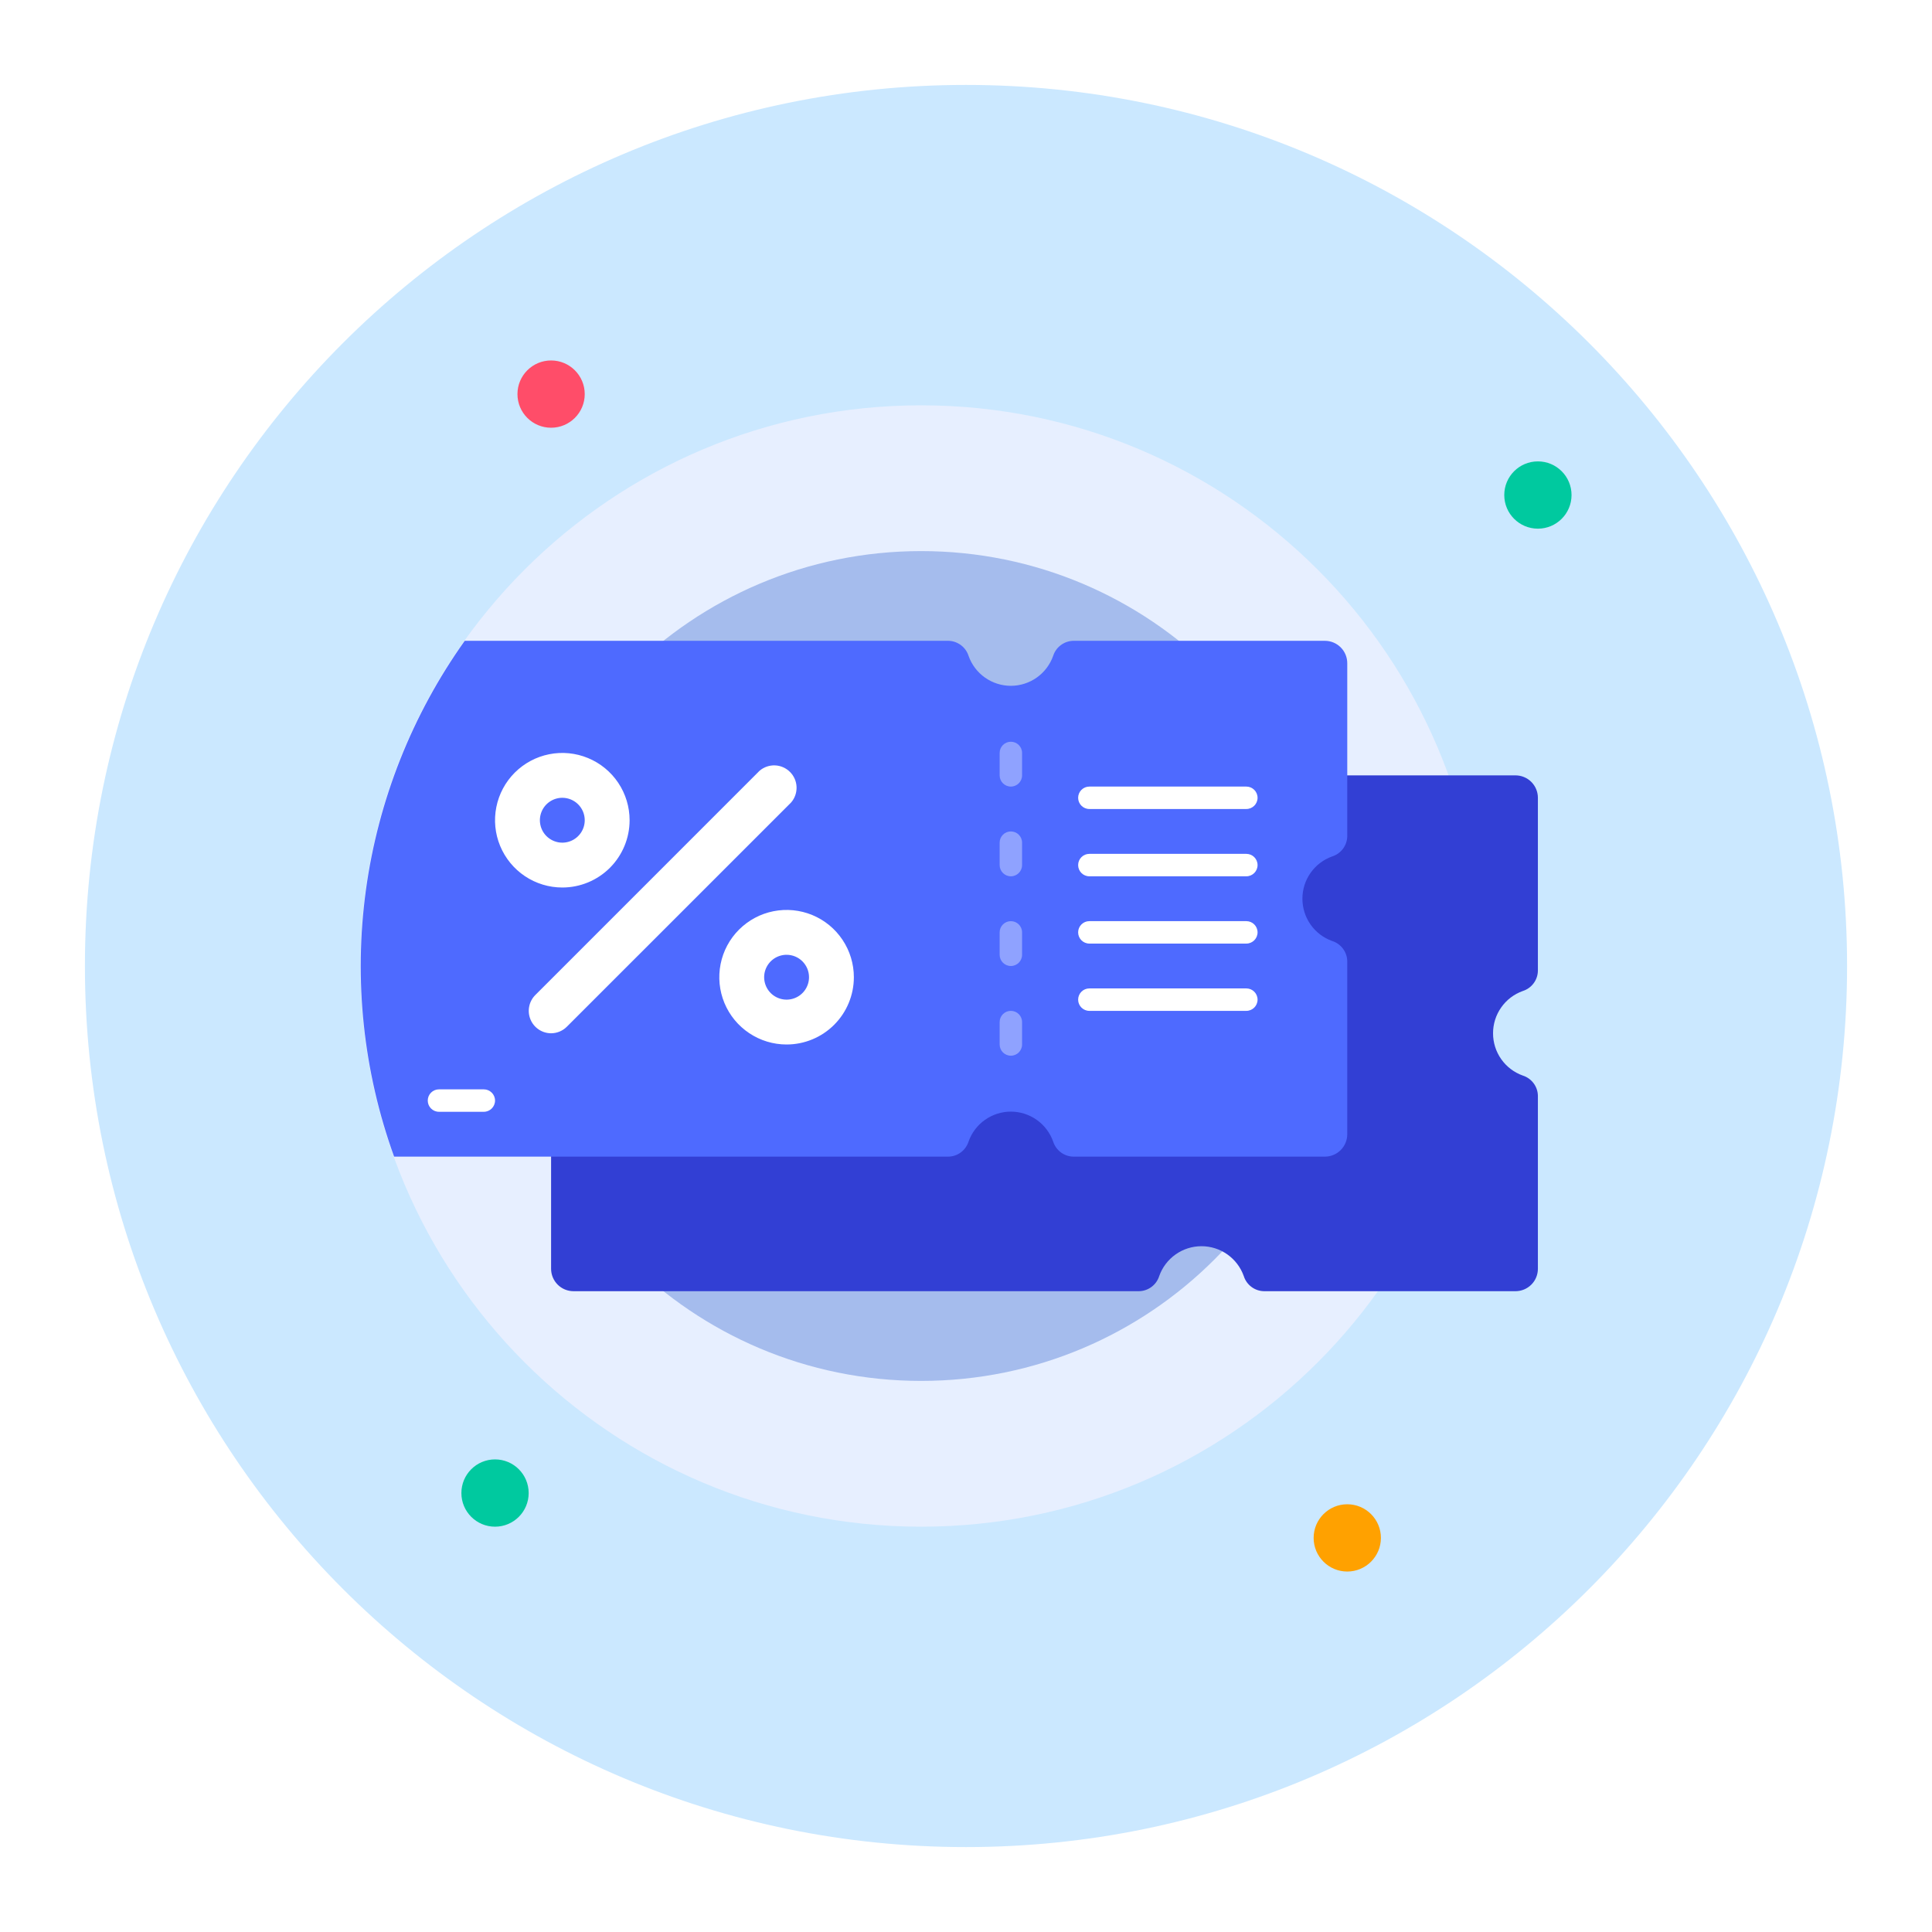
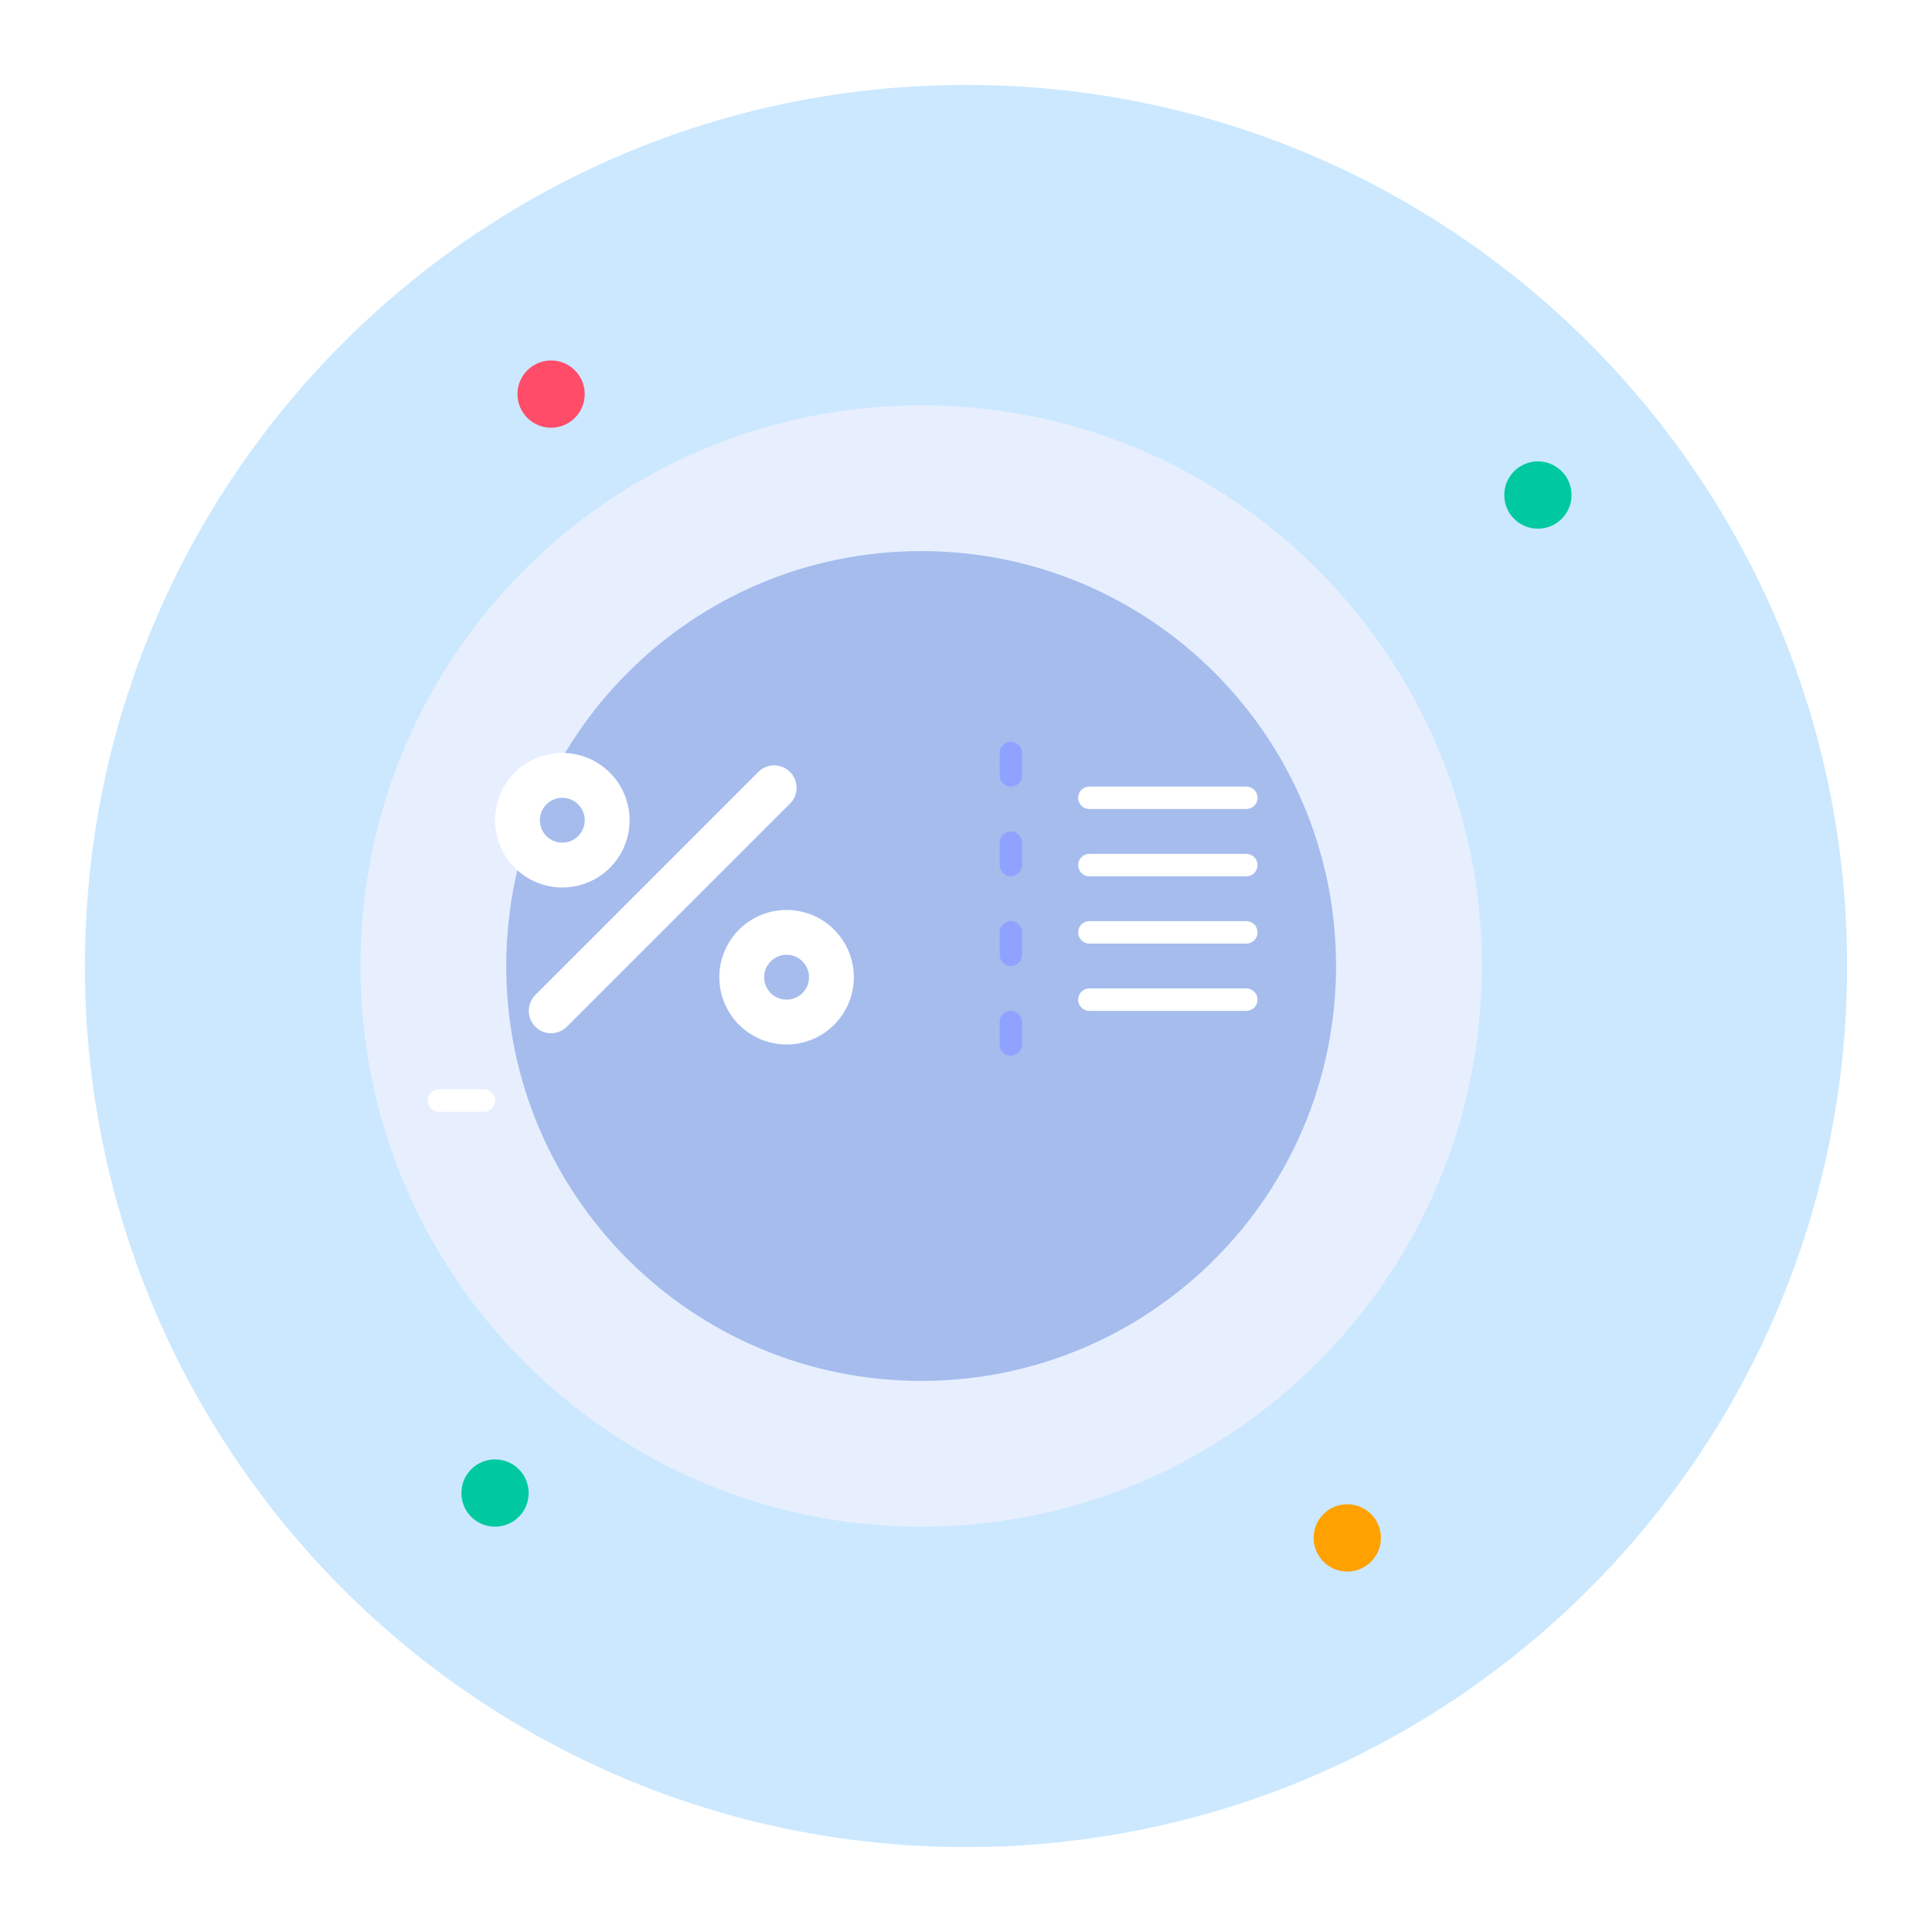
<svg xmlns="http://www.w3.org/2000/svg" width="91" height="91" viewBox="0 0 91 91" fill="none">
  <g clip-path="url(#clip0_10373_429)" filter="url(#filter0_d_10373_429)">
    <path d="M45.5 87C68.42 87 87 68.42 87 45.5C87 22.58 68.42 4 45.5 4C22.58 4 4 22.58 4 45.5C4 68.42 22.58 87 45.5 87Z" fill="#CBE8FF" />
    <path d="M43.387 71.909C57.973 71.909 69.796 60.086 69.796 45.5C69.796 30.915 57.973 19.091 43.387 19.091C28.802 19.091 16.978 30.915 16.978 45.5C16.978 60.086 28.802 71.909 43.387 71.909Z" fill="#E7EFFF" />
    <path d="M43.388 65.043C54.181 65.043 62.93 56.293 62.93 45.5C62.93 34.707 54.181 25.957 43.388 25.957C32.594 25.957 23.845 34.707 23.845 45.5C23.845 56.293 32.594 65.043 43.388 65.043Z" fill="#A5BCED" />
    <path d="M25.957 20.147C26.832 20.147 27.542 19.438 27.542 18.563C27.542 17.688 26.832 16.978 25.957 16.978C25.082 16.978 24.373 17.688 24.373 18.563C24.373 19.438 25.082 20.147 25.957 20.147Z" fill="#FF4D69" />
    <path d="M72.437 24.901C73.312 24.901 74.022 24.192 74.022 23.317C74.022 22.441 73.312 21.732 72.437 21.732C71.562 21.732 70.853 22.441 70.853 23.317C70.853 24.192 71.562 24.901 72.437 24.901Z" fill="#00C99F" />
    <path d="M63.458 74.022C64.333 74.022 65.043 73.312 65.043 72.437C65.043 71.562 64.333 70.853 63.458 70.853C62.583 70.853 61.874 71.562 61.874 72.437C61.874 73.312 62.583 74.022 63.458 74.022Z" fill="#FFA100" />
    <path d="M23.317 71.909C24.192 71.909 24.901 71.2 24.901 70.325C24.901 69.449 24.192 68.74 23.317 68.74C22.441 68.74 21.732 69.449 21.732 70.325C21.732 71.2 22.441 71.909 23.317 71.909Z" fill="#00C99F" />
-     <path d="M70.325 48.669C70.324 49.105 70.458 49.53 70.709 49.887C70.959 50.243 71.314 50.513 71.724 50.66C71.928 50.724 72.106 50.851 72.234 51.021C72.362 51.192 72.433 51.398 72.437 51.611V59.761C72.437 60.041 72.326 60.31 72.128 60.508C71.93 60.706 71.661 60.817 71.381 60.817H59.534C59.321 60.813 59.114 60.742 58.944 60.614C58.773 60.486 58.647 60.308 58.583 60.104C58.437 59.693 58.167 59.337 57.811 59.085C57.454 58.833 57.028 58.698 56.592 58.698C56.155 58.698 55.729 58.833 55.373 59.085C55.016 59.337 54.746 59.693 54.601 60.104C54.537 60.308 54.41 60.486 54.24 60.614C54.069 60.742 53.863 60.813 53.65 60.817H27.014C26.733 60.817 26.465 60.706 26.267 60.508C26.069 60.31 25.957 60.041 25.957 59.761V36.521H54.479C54.479 37.081 54.702 37.619 55.098 38.015C55.494 38.411 56.032 38.634 56.592 38.634C57.152 38.634 57.69 38.411 58.086 38.015C58.482 37.619 58.705 37.081 58.705 36.521H71.381C71.661 36.521 71.93 36.632 72.128 36.83C72.326 37.029 72.437 37.297 72.437 37.577V45.727C72.433 45.94 72.362 46.147 72.234 46.317C72.106 46.488 71.928 46.614 71.724 46.678C71.314 46.825 70.959 47.095 70.709 47.452C70.458 47.808 70.324 48.233 70.325 48.669V48.669Z" fill="#323FD4" />
-     <path d="M61.346 42.331C61.345 42.767 61.479 43.192 61.73 43.548C61.98 43.905 62.335 44.175 62.745 44.322C62.949 44.386 63.127 44.513 63.255 44.683C63.383 44.853 63.454 45.06 63.458 45.273V53.423C63.458 53.703 63.347 53.972 63.149 54.17C62.951 54.368 62.682 54.479 62.402 54.479H50.555C50.342 54.475 50.135 54.404 49.965 54.276C49.794 54.148 49.668 53.969 49.604 53.766C49.458 53.355 49.188 52.999 48.832 52.747C48.475 52.495 48.049 52.359 47.613 52.359C47.176 52.359 46.75 52.495 46.394 52.747C46.037 52.999 45.767 53.355 45.622 53.766C45.558 53.969 45.431 54.148 45.261 54.276C45.09 54.404 44.884 54.475 44.671 54.479H18.563C17.111 50.462 16.656 46.153 17.235 41.921C17.815 37.69 19.412 33.662 21.89 30.183H44.671C44.884 30.187 45.09 30.259 45.261 30.387C45.431 30.514 45.558 30.693 45.622 30.896C45.767 31.307 46.037 31.663 46.394 31.915C46.75 32.167 47.176 32.303 47.613 32.303C48.049 32.303 48.475 32.167 48.832 31.915C49.188 31.663 49.458 31.307 49.604 30.896C49.668 30.693 49.794 30.514 49.965 30.387C50.135 30.259 50.342 30.187 50.555 30.183H62.402C62.682 30.183 62.951 30.294 63.149 30.492C63.347 30.69 63.458 30.959 63.458 31.239V39.389C63.454 39.602 63.383 39.809 63.255 39.979C63.127 40.15 62.949 40.276 62.745 40.34C62.335 40.487 61.98 40.757 61.73 41.114C61.479 41.47 61.345 41.895 61.346 42.331V42.331Z" fill="#4E6AFF" />
    <path d="M48.141 35.465C48.141 35.173 47.905 34.937 47.613 34.937C47.321 34.937 47.085 35.173 47.085 35.465V36.521C47.085 36.813 47.321 37.049 47.613 37.049C47.905 37.049 48.141 36.813 48.141 36.521V35.465Z" fill="#8FA2FF" />
    <path d="M48.141 39.69C48.141 39.398 47.905 39.162 47.613 39.162C47.321 39.162 47.085 39.398 47.085 39.69V40.746C47.085 41.038 47.321 41.275 47.613 41.275C47.905 41.275 48.141 41.038 48.141 40.746V39.69Z" fill="#8FA2FF" />
    <path d="M48.141 43.916C48.141 43.624 47.905 43.388 47.613 43.388C47.321 43.388 47.085 43.624 47.085 43.916V44.972C47.085 45.264 47.321 45.5 47.613 45.5C47.905 45.5 48.141 45.264 48.141 44.972V43.916Z" fill="#8FA2FF" />
    <path d="M48.141 48.141C48.141 47.849 47.905 47.613 47.613 47.613C47.321 47.613 47.085 47.849 47.085 48.141V49.197C47.085 49.489 47.321 49.725 47.613 49.725C47.905 49.725 48.141 49.489 48.141 49.197V48.141Z" fill="#8FA2FF" />
    <path d="M51.31 38.105H58.705C58.996 38.105 59.233 37.869 59.233 37.577C59.233 37.286 58.996 37.049 58.705 37.049H51.31C51.019 37.049 50.782 37.286 50.782 37.577C50.782 37.869 51.019 38.105 51.31 38.105Z" fill="white" />
    <path d="M51.31 41.275H58.705C58.996 41.275 59.233 41.038 59.233 40.746C59.233 40.455 58.996 40.218 58.705 40.218H51.31C51.019 40.218 50.782 40.455 50.782 40.746C50.782 41.038 51.019 41.275 51.31 41.275Z" fill="white" />
    <path d="M51.31 44.444H58.705C58.996 44.444 59.233 44.207 59.233 43.915C59.233 43.624 58.996 43.387 58.705 43.387H51.31C51.019 43.387 50.782 43.624 50.782 43.915C50.782 44.207 51.019 44.444 51.31 44.444Z" fill="white" />
    <path d="M20.676 52.367H22.788C23.08 52.367 23.317 52.13 23.317 51.838C23.317 51.547 23.08 51.31 22.788 51.31H20.676C20.384 51.31 20.148 51.547 20.148 51.838C20.148 52.13 20.384 52.367 20.676 52.367Z" fill="white" />
    <path d="M51.31 47.613H58.705C58.996 47.613 59.233 47.376 59.233 47.085C59.233 46.793 58.996 46.556 58.705 46.556H51.31C51.019 46.556 50.782 46.793 50.782 47.085C50.782 47.376 51.019 47.613 51.31 47.613Z" fill="white" />
    <path d="M25.957 48.669C25.749 48.668 25.546 48.606 25.373 48.49C25.2 48.373 25.065 48.209 24.986 48.016C24.906 47.824 24.885 47.612 24.926 47.408C24.966 47.203 25.066 47.016 25.213 46.868L35.776 36.304C35.978 36.131 36.238 36.041 36.504 36.051C36.77 36.061 37.022 36.172 37.21 36.36C37.399 36.548 37.509 36.8 37.519 37.066C37.529 37.332 37.439 37.592 37.266 37.794L26.702 48.357C26.505 48.556 26.237 48.668 25.957 48.669V48.669Z" fill="white" />
    <path d="M26.486 41.803C25.859 41.803 25.246 41.617 24.725 41.269C24.204 40.92 23.798 40.425 23.558 39.846C23.318 39.267 23.255 38.63 23.378 38.015C23.5 37.401 23.802 36.836 24.245 36.393C24.688 35.95 25.253 35.648 25.867 35.526C26.482 35.403 27.119 35.466 27.698 35.706C28.278 35.946 28.773 36.352 29.121 36.873C29.469 37.394 29.655 38.007 29.655 38.634C29.655 39.474 29.321 40.28 28.727 40.875C28.132 41.469 27.326 41.803 26.486 41.803V41.803ZM26.486 37.577C26.277 37.577 26.073 37.639 25.899 37.755C25.725 37.871 25.59 38.036 25.51 38.229C25.43 38.422 25.409 38.635 25.45 38.84C25.49 39.045 25.591 39.233 25.739 39.381C25.887 39.528 26.075 39.629 26.28 39.67C26.485 39.711 26.697 39.69 26.89 39.61C27.083 39.53 27.248 39.394 27.364 39.221C27.48 39.047 27.542 38.843 27.542 38.634C27.542 38.353 27.431 38.085 27.233 37.887C27.035 37.689 26.766 37.577 26.486 37.577Z" fill="white" />
    <path d="M37.049 49.197C36.422 49.197 35.81 49.011 35.289 48.663C34.767 48.315 34.361 47.82 34.121 47.241C33.882 46.662 33.819 46.025 33.941 45.41C34.063 44.795 34.365 44.23 34.808 43.787C35.252 43.344 35.816 43.042 36.431 42.92C37.046 42.798 37.683 42.861 38.262 43.1C38.841 43.34 39.336 43.746 39.684 44.268C40.032 44.789 40.218 45.401 40.218 46.028C40.218 46.869 39.884 47.675 39.29 48.269C38.696 48.863 37.89 49.197 37.049 49.197V49.197ZM37.049 44.972C36.84 44.972 36.636 45.034 36.462 45.15C36.289 45.266 36.153 45.431 36.073 45.624C35.993 45.817 35.972 46.029 36.013 46.234C36.054 46.439 36.154 46.627 36.302 46.775C36.45 46.923 36.638 47.023 36.843 47.064C37.048 47.105 37.26 47.084 37.453 47.004C37.647 46.924 37.812 46.789 37.928 46.615C38.044 46.441 38.106 46.237 38.106 46.028C38.106 45.748 37.994 45.479 37.796 45.281C37.598 45.083 37.329 44.972 37.049 44.972Z" fill="white" />
  </g>
  <defs>
    <filter id="filter0_d_10373_429" x="0" y="0" width="91" height="91" filterUnits="userSpaceOnUse" color-interpolation-filters="sRGB">
      <feFlood flood-opacity="0" result="BackgroundImageFix" />
      <feColorMatrix in="SourceAlpha" type="matrix" values="0 0 0 0 0 0 0 0 0 0 0 0 0 0 0 0 0 0 127 0" result="hardAlpha" />
      <feOffset />
      <feGaussianBlur stdDeviation="2" />
      <feComposite in2="hardAlpha" operator="out" />
      <feColorMatrix type="matrix" values="0 0 0 0 0.796 0 0 0 0 0.796 0 0 0 0 0.796 0 0 0 1 0" />
      <feBlend mode="normal" in2="BackgroundImageFix" result="effect1_dropShadow_10373_429" />
      <feBlend mode="normal" in="SourceGraphic" in2="effect1_dropShadow_10373_429" result="shape" />
    </filter>
    <clipPath id="clip0_10373_429">
      <rect width="83" height="83" fill="white" transform="translate(4 4)" />
    </clipPath>
  </defs>
</svg>